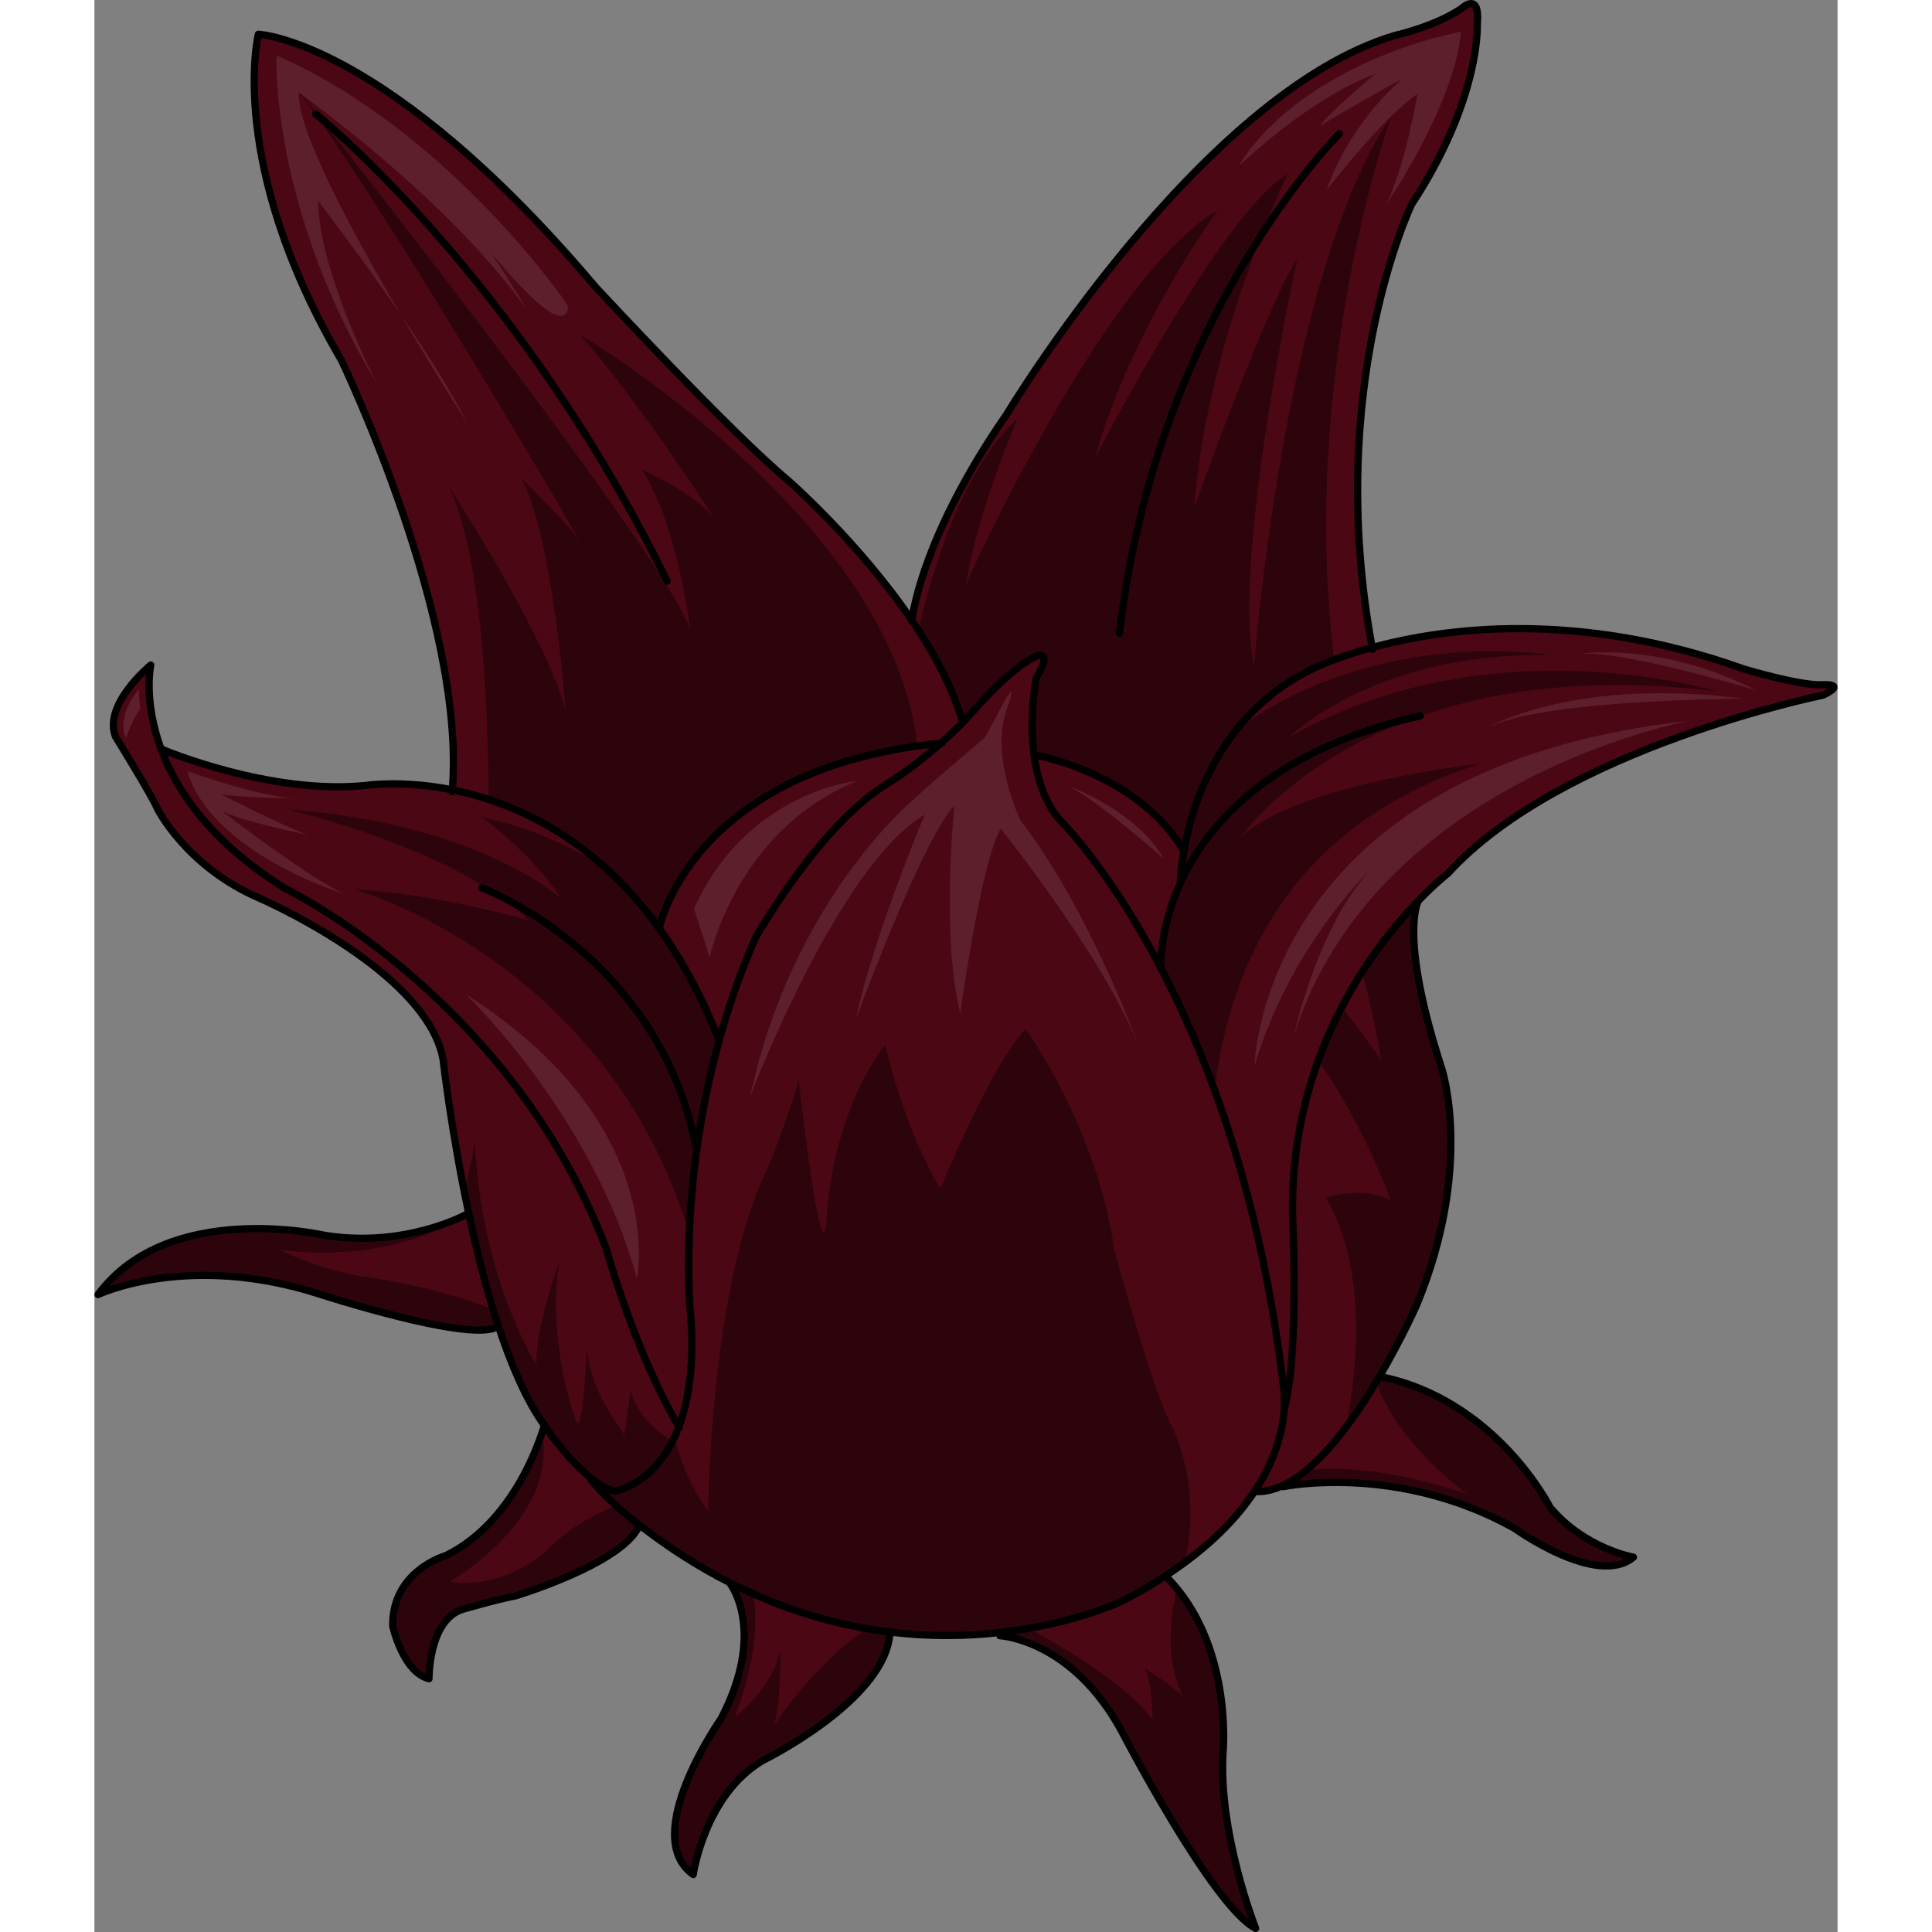
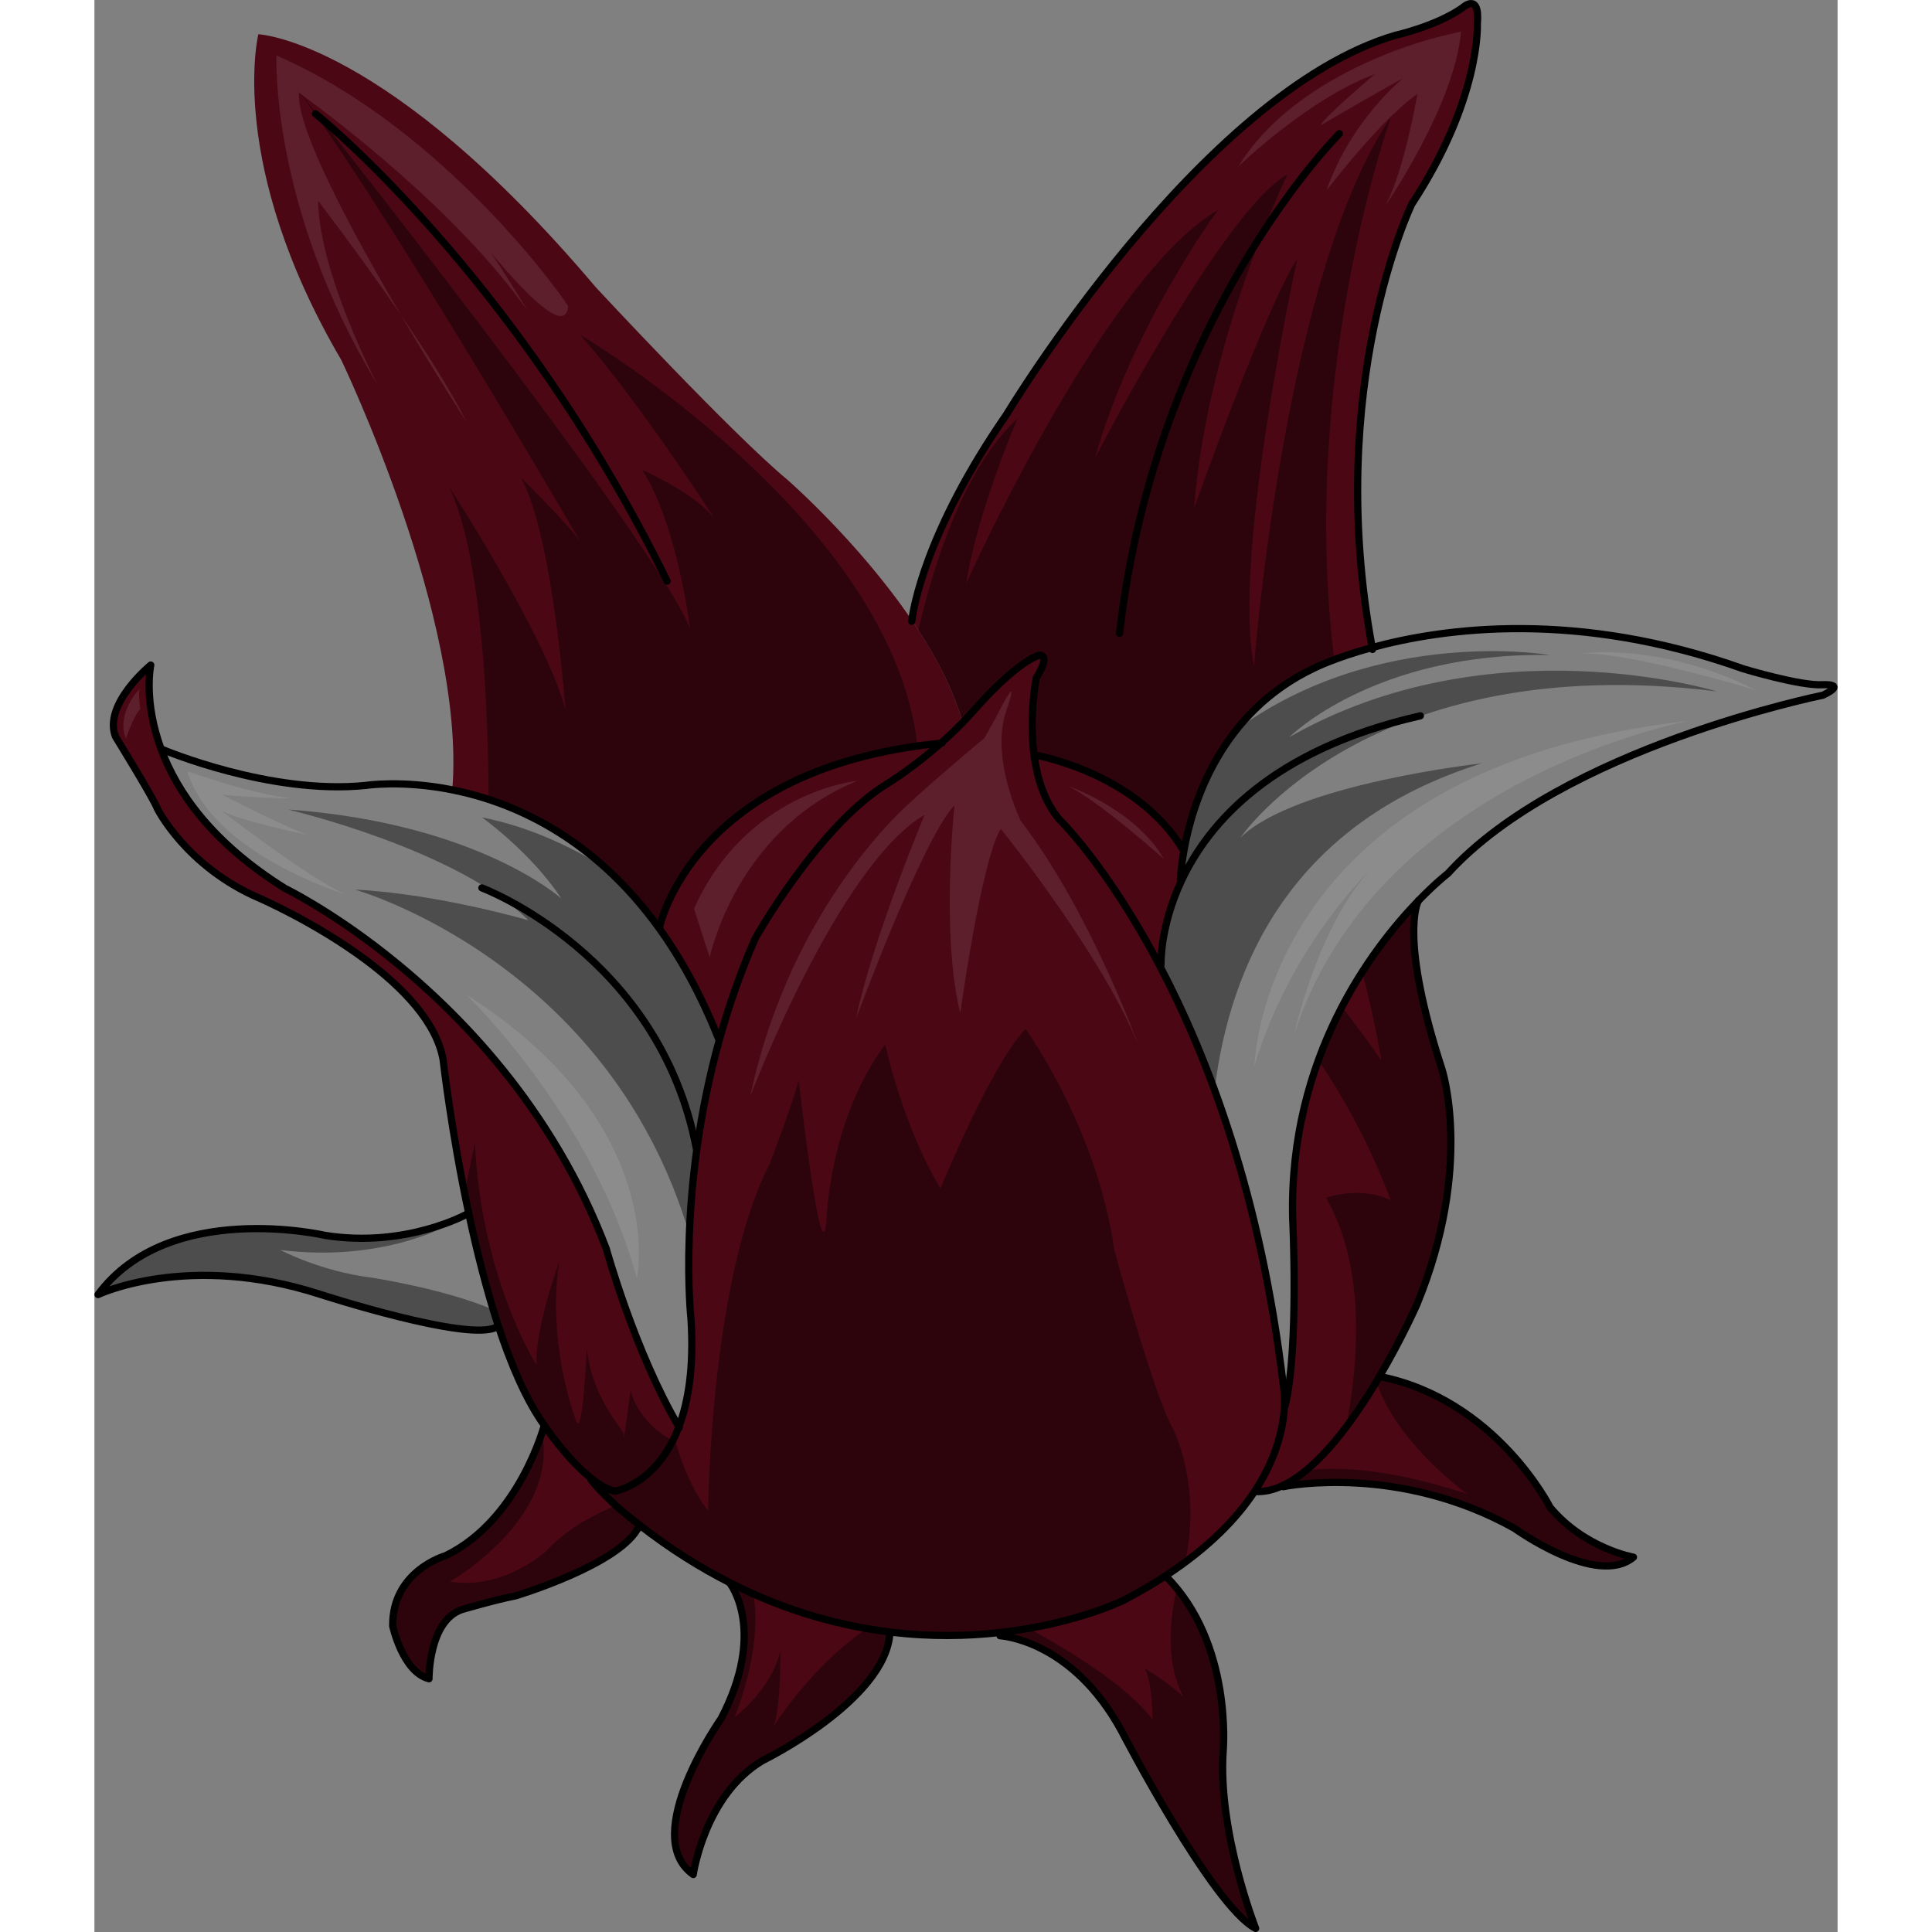
<svg xmlns="http://www.w3.org/2000/svg" version="1.1" id="Layer_2" width="800px" height="800px" viewBox="0 0 241.774 267.965" enable-background="new 0 0 241.774 267.965" xml:space="preserve">
  <rect x="0" y="0" width="241.774" height="267.965" fill="#808080" stroke="none" />
  <g>
    <path fill="#4B0714" d="M117.408,103.076c0.99-0.877,2.008-1.831,3.013-2.867c0.553-0.573,1.106-1.157,1.642-1.772   c0,0,5.548-6.458,9.03-7.576c0,0,1.624-0.208-0.459,3.162c0,0-1.04,5.188-0.304,10.734c0.419,3.099,1.382,6.297,3.393,8.772   c0,0,6.689,6.452,14.014,20.379c6.751,12.813,14.039,31.946,17.155,58.202c0,0,0.228,1.054,0.161,2.845   c-0.105,2.671-0.896,6.969-4.118,11.865c-2.446,3.719-6.307,7.775-12.357,11.729c-1.759,1.16-3.706,2.295-5.854,3.42   c0,0-6.685,3.295-17.178,4.459c-4.451,0.5-9.602,0.619-15.202-0.076c-6.824-0.832-14.326-2.84-22.12-6.789   c-4.132-2.091-8.348-4.721-12.584-8.016c-0.987-0.76-1.971-1.56-2.961-2.399c0,0-2.669-2.403-3.836-3.973l0.09-0.112   c1.06,0.846,2.157,1.496,3.197,1.768c0,0,5.887-0.846,8.93-8.94c1.321-3.487,2.107-8.307,1.682-14.979c0,0-1.96-17.62,3.992-38.9   c1.261-4.516,2.878-9.191,4.939-13.899c0,0,8.87-15.772,18.451-21.513C110.125,108.598,113.521,106.519,117.408,103.076z" />
    <path opacity="0.4" d="M117.408,103.076c0.99-0.877,2.008-1.831,3.013-2.867c0.553-0.573,1.106-1.157,1.642-1.772   c0,0,5.548-6.458,9.03-7.576c0,0,1.624-0.208-0.459,3.162c0,0-1.04,5.188-0.304,10.734c0.419,3.099,1.382,6.297,3.393,8.772   c0,0,6.689,6.452,14.014,20.379c6.751,12.813,14.039,31.946,17.155,58.202c0,0,0.228,1.054,0.161,2.845   c-0.105,2.671-0.896,6.969-4.118,11.865c-2.446,3.719-6.307,7.775-12.357,11.729c-1.759,1.16-3.706,2.295-5.854,3.42   c0,0-6.685,3.295-17.178,4.459c-4.451,0.5-9.602,0.619-15.202-0.076c-6.824-0.832-14.326-2.84-22.12-6.789   c-4.132-2.091-8.348-4.721-12.584-8.016c-0.987-0.76-1.971-1.56-2.961-2.399c0,0-2.669-2.403-3.836-3.973l0.09-0.112   c1.06,0.846,2.157,1.496,3.197,1.768c0,0,5.887-0.846,8.93-8.94c1.321-3.487,2.107-8.307,1.682-14.979c0,0-1.96-17.62,3.992-38.9   c1.261-4.516,2.878-9.191,4.939-13.899c0,0,8.87-15.772,18.451-21.513C110.125,108.598,113.521,106.519,117.408,103.076z" />
    <path fill="#4B0714" d="M164.893,192.11c-3.116-26.256-10.404-45.39-17.155-58.202c-7.325-13.927-14.014-20.379-14.014-20.379   c-2.011-2.476-2.973-5.674-3.393-8.772c-0.736-5.546,0.304-10.734,0.304-10.734c2.083-3.37,0.459-3.162,0.459-3.162   c-3.482,1.118-9.03,7.576-9.03,7.576c-0.536,0.615-1.089,1.199-1.642,1.772c-1.005,1.036-2.023,1.99-3.013,2.867   c-3.888,3.442-7.283,5.521-7.283,5.521c-9.581,5.74-18.451,21.513-18.451,21.513c-2.061,4.708-3.678,9.384-4.939,13.899   c-5.952,21.28-3.992,38.9-3.992,38.9c0.425,6.673-0.361,11.492-1.682,14.979c-0.198,0.526-0.409,1.02-0.628,1.487   c1.04,3.859,2.546,7.373,4.69,10.186c0,0,0.26-32.12,8.527-48.106c0,0,3.339-8.705,4.027-11.646c0,0,3.134,27.648,3.841,19.625   c0.037-0.426,0.387-14.11,8.166-24.567c0,0,2.428,11.357,7.669,19.963c0,0,7.103-17.373,11.806-22.103   c0,0,9.933,13.733,12.298,30.656c0,0,5.505,20.2,8.107,24.717c0,0,4.079,7.817,1.712,18.561c4.523-3.346,7.602-6.713,9.66-9.842   c3.223-4.896,4.013-9.194,4.118-11.865C165.121,193.164,164.893,192.11,164.893,192.11z" />
    <path fill="#4B0714" d="M201.905,209.076c4.796,5.723,11.559,6.902,11.559,6.902c-5.084,4.259-16.522-4.007-16.522-4.007   c-15.987-8.929-31.505-5.88-32.036-5.776l-0.077-0.156c5.036-2.348,9.915-9.176,13.411-15.131   C194.41,194.119,201.905,209.076,201.905,209.076z" />
    <path fill="#4B0714" d="M117.408,103.076c-3.888,3.442-7.283,5.521-7.283,5.521c-9.581,5.74-18.451,21.513-18.451,21.513   c-2.061,4.708-3.678,9.384-4.939,13.899l-0.216-0.059c-2.435-6.088-5.251-11.145-8.275-15.326l0.17-0.115   C78.414,128.51,82.925,106.49,117.408,103.076z" />
    <path fill="#4B0714" d="M150.759,122.178c-3.02,6.471-2.822,11.628-2.822,11.628l-0.2,0.103   c-7.325-13.927-14.014-20.379-14.014-20.379c-2.011-2.476-2.973-5.674-3.393-8.772l0.163-0.025c0,0,14.043,2.402,20.514,13.152   l0.118,0.021c-0.457,2.561-0.491,4.213-0.491,4.213L150.759,122.178z" />
    <path fill="#4B0714" d="M191.808,3.305c0,0,0.511,10.375-9.092,25.008c0,0-12.208,25.186-5.492,61.495   c-5.153,1.402-8.01,2.838-8.01,2.838c-13.01,6.142-16.908,18.697-18.089,25.259l-0.118-0.021   c-6.471-10.75-20.514-13.152-20.514-13.152l-0.163,0.025c-0.736-5.546,0.304-10.734,0.304-10.734   c2.083-3.37,0.459-3.162,0.459-3.162c-3.482,1.118-9.03,7.576-9.03,7.576c-0.536,0.615-1.089,1.199-1.642,1.772   c-1.353-4.807-3.985-9.688-7.042-14.173c0.154-1.292,1.727-12.075,13.128-28.548c0,0,26.886-44.66,53.968-52.603   c0,0,5.56-1.227,9.228-3.774C189.702,1.111,192.209-1.248,191.808,3.305z" />
-     <path fill="#4B0714" d="M239.745,96.424c0,0-36.181,7.301-52.022,24.727c0,0-1.668,1.278-4.087,3.776   c-6.384,6.595-17.964,21.686-17.443,44.018c0,0,0.898,17.938-1.038,26.01l-0.101,0.001c0.067-1.791-0.161-2.845-0.161-2.845   c-3.116-26.256-10.404-45.39-17.155-58.202l0.2-0.103c0,0-0.198-5.157,2.822-11.628l-0.125-0.061c0,0,0.035-1.652,0.491-4.213   c1.181-6.562,5.079-19.117,18.089-25.259c0,0,2.856-1.436,8.01-2.838c9.946-2.707,28.442-5.263,51.499,2.964   c0,0,7.959,2.409,11.029,2.197C239.752,94.969,243.183,94.779,239.745,96.424z" />
    <path fill="#4B0714" d="M178.24,190.908c-3.497,5.955-8.375,12.783-13.411,15.131c-1.268,0.601-2.549,0.909-3.818,0.837   l-0.075-0.056c3.223-4.896,4.013-9.194,4.118-11.865l0.101-0.001c1.937-8.071,1.038-26.01,1.038-26.01   c-0.521-22.332,11.059-37.423,17.443-44.018c-0.229,0.441-2.55,5.477,3.254,23.326c0,0,4.456,13.453-3.462,32.671   C183.427,180.924,181.391,185.563,178.24,190.908z" />
    <path fill="#4B0714" d="M125.546,226.428c10.493-1.164,17.178-4.459,17.178-4.459c2.147-1.125,4.095-2.26,5.854-3.42l0.106,0.161   c9.184,9.241,7.879,24.034,7.879,24.034c-0.796,11.305,4.497,24.721,4.497,24.721c-6.003-3.08-18.582-27.338-18.582-27.338   c-6.915-12.767-16.881-13.254-16.881-13.254L125.546,226.428z" />
    <path fill="#4B0714" d="M110.331,226.512c-0.625,9.361-17.64,17.669-17.64,17.669c-8.071,4.779-9.636,15.814-9.636,15.814   c-7.567-5.376,3.863-21.624,3.863-21.624c6.375-12.188,1.26-18.722,1.26-18.722l0.047-0.087c7.793,3.949,15.296,5.957,22.12,6.789   L110.331,226.512z" />
    <path fill="#4B0714" d="M75.641,211.547l-0.101,0.121c-2.423,5.278-17.125,9.674-17.125,9.674   c-2.798,0.537-7.426,1.896-7.426,1.896c-4.655,1.558-4.581,9.604-4.581,9.604c-3.644-0.914-5.037-7.311-5.037-7.311   c-0.108-7.659,7.325-9.755,7.325-9.755c10.257-4.978,13.701-18.086,13.701-18.086s3.102,4.67,6.538,7.372l-0.09,0.112   c1.167,1.569,3.836,3.973,3.836,3.973C73.67,209.987,74.654,210.787,75.641,211.547z" />
-     <path fill="#4B0714" d="M56.038,183.959l-0.228,0.08c-3.729,2.221-24.508-4.52-24.508-4.52c-18.31-5.932-30.802,0.035-30.802,0.035   c9.802-13.261,31.522-8.204,31.522-8.204c11.217,1.772,19.677-2.973,19.677-2.973l0.226-0.051   C53.026,173.475,54.393,178.935,56.038,183.959z" />
    <path fill="#4B0714" d="M70.991,173.19c-7.446-19.62-20.604-32.968-30.687-40.903c-7.849-6.163-13.839-9.05-13.839-9.05   c-10.257-6.406-15.026-13.462-17.168-19.223c-2.554-6.79-1.481-11.775-1.481-11.775s-6.641,5.407-4.891,9.93   c0,0,5.279,8.556,5.788,9.957c0,0,3.978,8.05,14.152,12.44c0,0,7.795,3.367,14.792,8.592c5.105,3.813,9.791,8.623,10.708,13.823   c0,0,1.115,9.897,3.56,21.346c1.102,5.147,2.468,10.607,4.113,15.632c1.782,5.407,3.891,10.301,6.358,13.731   c0,0,3.102,4.67,6.538,7.372c1.06,0.846,2.157,1.496,3.197,1.768c0,0,5.887-0.846,8.93-8.94   C74.924,187.451,70.991,173.19,70.991,173.19z" />
-     <path fill="#4B0714" d="M86.735,144.01c-5.952,21.28-3.992,38.9-3.992,38.9c0.425,6.673-0.361,11.492-1.682,14.979   c-6.137-10.438-10.07-24.699-10.07-24.699c-7.446-19.62-20.604-32.968-30.687-40.903c-7.849-6.163-13.839-9.05-13.839-9.05   c-10.257-6.406-15.026-13.462-17.168-19.223l0.155-0.056c0,0,14.893,6.321,28.161,4.981c0,0,4.989-0.794,12.023,0.609   c8.286,1.663,19.414,6.39,28.605,19.075c3.024,4.182,5.841,9.238,8.275,15.326L86.735,144.01z" />
    <path fill="#4B0714" d="M113.379,86.036c3.058,4.485,5.689,9.366,7.042,14.173c-1.005,1.036-2.023,1.99-3.013,2.867   c-34.483,3.414-38.995,25.434-38.995,25.434l-0.17,0.115c-9.191-12.686-20.319-17.412-28.605-19.075   c1.942-23.621-15.395-59.612-15.395-59.612C18.283,22.711,22.737,4.752,22.737,4.752S40.454,5.45,69.546,39.848   c0,0,18.858,20.315,26.615,26.73C96.161,66.578,106.004,75.177,113.379,86.036z" />
    <path opacity="0.4" d="M114.149,103.467C110.726,72.027,67.36,46.424,67.36,46.424C75.929,56.18,86.1,72.076,86.1,72.076   c-2.677-3.666-10.107-6.892-10.107-6.892c4.891,7.718,6.631,22.015,6.631,22.015c-4.904-12.434-55.054-75.57-55.054-75.57   C39.865,27.714,67.4,75.142,67.4,75.142c-1.513-2.276-8.219-8.867-8.219-8.867c4.428,8.104,6.157,32.258,6.157,32.258   c-2.54-10.081-16.125-30.994-16.125-30.994c4.683,9.996,5.417,31.903,5.462,43.34c7.439,2.438,16.136,7.489,23.569,17.747   l0.17-0.115C78.414,128.51,82.64,107.897,114.149,103.467z" />
    <path fill="none" stroke="#000000" stroke-linecap="round" stroke-linejoin="round" stroke-miterlimit="10" d="M81.122,197.996   c-0.018-0.031-0.044-0.074-0.061-0.106c-6.137-10.438-10.07-24.699-10.07-24.699c-7.446-19.62-20.604-32.968-30.687-40.903   c-7.849-6.163-13.839-9.05-13.839-9.05c-10.257-6.406-15.026-13.462-17.168-19.223c-2.554-6.79-1.481-11.775-1.481-11.775   s-6.641,5.407-4.891,9.93c0,0,5.279,8.556,5.788,9.957c0,0,3.978,8.05,14.152,12.44c0,0,7.795,3.367,14.792,8.592   c5.105,3.813,9.791,8.623,10.708,13.823c0,0,1.115,9.897,3.56,21.346c1.102,5.147,2.468,10.607,4.113,15.632   c1.782,5.407,3.891,10.301,6.358,13.731c0,0,3.102,4.67,6.538,7.372c1.06,0.846,2.157,1.496,3.197,1.768c0,0,5.887-0.846,8.93-8.94   c1.321-3.487,2.107-8.307,1.682-14.979c0,0-1.96-17.62,3.992-38.9c1.261-4.516,2.878-9.191,4.939-13.899   c0,0,8.87-15.772,18.451-21.513c0,0,3.396-2.079,7.283-5.521c0.99-0.877,2.008-1.831,3.013-2.867   c0.553-0.573,1.106-1.157,1.642-1.772c0,0,5.548-6.458,9.03-7.576c0,0,1.624-0.208-0.459,3.162c0,0-1.04,5.188-0.304,10.734   c0.419,3.099,1.382,6.297,3.393,8.772c0,0,6.689,6.452,14.014,20.379c6.751,12.813,14.039,31.946,17.155,58.202   c0,0,0.228,1.054,0.161,2.845c-0.105,2.671-0.896,6.969-4.118,11.865c-2.446,3.719-6.307,7.775-12.357,11.729   c-1.759,1.16-3.706,2.295-5.854,3.42c0,0-6.685,3.295-17.178,4.459c-4.451,0.5-9.602,0.619-15.202-0.076   c-6.824-0.832-14.326-2.84-22.12-6.789c-4.132-2.091-8.348-4.721-12.584-8.016c-0.987-0.76-1.971-1.56-2.961-2.399   c0,0-2.669-2.403-3.836-3.973" />
    <path fill="none" stroke="#000000" stroke-linecap="round" stroke-linejoin="round" stroke-miterlimit="10" d="M147.937,133.806   c0,0-0.198-5.157,2.822-11.628c3.785-8.088,12.61-18.232,33.148-22.896" />
    <path fill="none" stroke="#000000" stroke-linecap="round" stroke-linejoin="round" stroke-miterlimit="10" d="M150.634,122.117   c0,0,0.035-1.652,0.491-4.213c1.181-6.562,5.079-19.117,18.089-25.259c0,0,2.856-1.436,8.01-2.838   c9.946-2.707,28.442-5.263,51.499,2.964c0,0,7.959,2.409,11.029,2.197c0,0,3.43-0.189-0.008,1.455c0,0-36.181,7.301-52.022,24.727   c0,0-1.668,1.278-4.087,3.776c-6.384,6.595-17.964,21.686-17.443,44.018c0,0,0.898,17.938-1.038,26.01" />
    <path fill="none" stroke="#000000" stroke-linecap="round" stroke-linejoin="round" stroke-miterlimit="10" d="M183.658,124.889   c0,0-0.011,0.009-0.023,0.038c-0.229,0.441-2.55,5.477,3.254,23.326c0,0,4.456,13.453-3.462,32.671c0,0-2.036,4.64-5.187,9.984   c-3.497,5.955-8.375,12.783-13.411,15.131c-1.268,0.601-2.549,0.909-3.818,0.837" />
    <path fill="none" stroke="#000000" stroke-linecap="round" stroke-linejoin="round" stroke-miterlimit="10" d="M9.453,103.959   c0,0,14.893,6.321,28.161,4.981c0,0,4.989-0.794,12.023,0.609c8.286,1.663,19.414,6.39,28.605,19.075   c3.024,4.182,5.841,9.238,8.275,15.326" />
    <path fill="none" stroke="#000000" stroke-linecap="round" stroke-linejoin="round" stroke-miterlimit="10" d="M53.739,123.151   c0,0,24.616,9.218,29.756,36.194" />
    <path fill="none" stroke="#000000" stroke-linecap="round" stroke-linejoin="round" stroke-miterlimit="10" d="M78.414,128.51   c0,0,4.511-22.02,38.995-25.434c0.05-0.006,0.101-0.011,0.152-0.018" />
    <path fill="none" stroke="#000000" stroke-linecap="round" stroke-linejoin="round" stroke-miterlimit="10" d="M130.493,104.731   c0,0,14.043,2.402,20.514,13.152" />
-     <path fill="none" stroke="#000000" stroke-linecap="round" stroke-linejoin="round" stroke-miterlimit="10" d="M49.616,109.799   c0.007-0.08,0.015-0.17,0.022-0.249c1.942-23.621-15.395-59.612-15.395-59.612C18.283,22.711,22.737,4.752,22.737,4.752   S40.454,5.45,69.546,39.848c0,0,18.858,20.315,26.615,26.73c0,0,9.843,8.599,17.218,19.458c3.058,4.485,5.689,9.366,7.042,14.173   c-0.002,0.021,0.006,0.041,0.015,0.063" />
    <path fill="none" stroke="#000000" stroke-linecap="round" stroke-linejoin="round" stroke-miterlimit="10" d="M30.66,15.771   c0,0,27.863,22.253,48.775,64.824" />
    <path fill="none" stroke="#000000" stroke-linecap="round" stroke-linejoin="round" stroke-miterlimit="10" d="M113.367,86.165   c0,0,0.004-0.04,0.012-0.129c0.154-1.292,1.727-12.075,13.128-28.548c0,0,26.886-44.66,53.968-52.603c0,0,5.56-1.227,9.228-3.774   c0,0,2.507-2.359,2.105,2.193c0,0,0.511,10.375-9.092,25.008c0,0-12.208,25.186-5.492,61.495c0.012,0.092,0.035,0.174,0.047,0.266" />
    <path fill="none" stroke="#000000" stroke-linecap="round" stroke-linejoin="round" stroke-miterlimit="10" d="M172.675,18.543   c0,0-25.459,25.292-30.494,69.3" />
    <path fill="none" stroke="#000000" stroke-linecap="round" stroke-linejoin="round" stroke-miterlimit="10" d="M51.699,168.378   c0,0-8.459,4.745-19.677,2.973c0,0-21.72-5.057-31.522,8.204c0,0,12.492-5.967,30.802-0.035c0,0,20.778,6.74,24.508,4.52" />
    <path fill="none" stroke="#000000" stroke-linecap="round" stroke-linejoin="round" stroke-miterlimit="10" d="M62.396,197.69   c0,0-3.444,13.108-13.701,18.086c0,0-7.433,2.096-7.325,9.755c0,0,1.394,6.396,5.037,7.311c0,0-0.074-8.047,4.581-9.604   c0,0,4.627-1.358,7.426-1.896c0,0,14.703-4.396,17.125-9.674" />
    <path fill="none" stroke="#000000" stroke-linecap="round" stroke-linejoin="round" stroke-miterlimit="10" d="M88.178,219.649   c0,0,5.116,6.534-1.26,18.722c0,0-11.431,16.248-3.863,21.624c0,0,1.565-11.035,9.636-15.814c0,0,17.015-8.308,17.64-17.669" />
    <path fill="none" stroke="#000000" stroke-linecap="round" stroke-linejoin="round" stroke-miterlimit="10" d="M125.598,226.873   c0,0,9.966,0.487,16.881,13.254c0,0,12.579,24.258,18.582,27.338c0,0-5.292-13.416-4.497-24.721c0,0,1.304-14.793-7.879-24.034" />
    <path fill="none" stroke="#000000" stroke-linecap="round" stroke-linejoin="round" stroke-miterlimit="10" d="M164.895,206.205   c0,0,0,0,0.011-0.01c0.531-0.104,16.049-3.152,32.036,5.776c0,0,11.438,8.266,16.522,4.007c0,0-6.763-1.18-11.559-6.902   c0,0-7.496-14.957-23.666-18.168c-0.01-0.002-0.02-0.002-0.03-0.003" />
    <path opacity="0.4" d="M36.146,123.385c0,0,35.174,9.902,46.371,47.816c0.267-7.045,1.274-16.668,4.218-27.191l-0.216-0.059   c-2.435-6.088-5.251-11.145-8.275-15.326c-2.319-3.201-4.762-5.892-7.251-8.158c-5.062-3.176-10.864-5.831-17.247-7.103   c0,0,6.854,4.89,11.008,11.257c0,0-11.508-10.443-37.913-12.343c0,0,23.516,5.502,33.36,15.37   C60.2,127.648,47.667,123.973,36.146,123.385z" />
    <path opacity="0.4" d="M225.005,95.892c0,0-31.296-9.616-59.276,6.347c0,0,11.757-11.821,36.148-11.386   c0,0-23.625-4.096-43.424,10.309c-4.679,5.866-6.57,12.535-7.327,16.743c-0.457,2.561-0.491,4.213-0.491,4.213l0.125,0.061   c-3.02,6.471-2.822,11.628-2.822,11.628l-0.2,0.103c2.55,4.84,5.176,10.582,7.625,17.269c2.141-17.539,10.836-37.116,37.047-45.302   c0,0-25.967,2.855-33.484,10.335C158.926,116.21,176.673,89.916,225.005,95.892z" />
    <path opacity="0.4" d="M183.635,124.927c-2.215,2.288-5.054,5.6-7.798,9.882c1.732,6.451,2.654,12.271,2.654,12.271   c-1.416-2.079-3.5-4.874-5.46-7.441c-1.187,2.272-2.3,4.744-3.27,7.411c6.798,9.961,10.02,19.431,10.02,19.431   c-4.103-2.077-8.968-0.363-8.968-0.363c5.486,9.48,4.598,22.396,2.804,31.801c1.701-2.262,3.267-4.7,4.623-7.01   c3.151-5.345,5.187-9.984,5.187-9.984c7.918-19.218,3.462-32.671,3.462-32.671C181.084,130.403,183.405,125.368,183.635,124.927z" />
    <path opacity="0.4" d="M80.207,199.814c-1.61-0.862-4.699-2.969-5.854-6.89c0,0-1.131,8.571-0.916,6.12   c0.066-0.746-4.453-4.903-5.134-12.104c0,0-0.568,12.477-1.463,10.207c-0.307-0.779-4.097-11.071-2.365-22.193   c0,0-3.481,9.651-3.146,14.379c0,0-7.608-11.753-8.558-30.819c0,0-0.606,2.926-1.443,6.919c0.19,0.949,0.388,1.916,0.597,2.894   c1.102,5.147,2.468,10.607,4.113,15.632c1.782,5.407,3.891,10.301,6.358,13.731c0,0,3.102,4.67,6.538,7.372   c1.06,0.846,2.157,1.496,3.197,1.768C72.131,206.83,77.037,206.106,80.207,199.814z" />
    <path opacity="0.4" d="M151.007,117.884l0.118,0.021c1.181-6.562,5.079-19.117,18.089-25.259c0,0,0.953-0.478,2.742-1.149   c-4.873-39.91,7.88-75.279,7.88-75.279c-14.896,21.891-18.996,76.125-18.996,76.125c-3.118-14.948,6.001-56.455,6.001-56.455   c-4.321,6.444-14.308,34.566-14.308,34.566c1.691-23.054,12.953-46.288,12.953-46.288c-8.972,5.01-26.667,39.278-26.667,39.278   c4.998-17.984,17.017-34.328,17.017-34.328c-0.254,0.148-0.51,0.304-0.766,0.469c-15.667,10.074-34.174,51.389-34.174,51.389   c1.572-10.098,7.139-22.916,7.139-22.916c-7.302,6.68-11.534,19.812-13.761,29.332c2.67,4.106,4.929,8.492,6.147,12.82   c0.553-0.573,1.106-1.157,1.642-1.772c0,0,5.548-6.458,9.03-7.576c0,0,1.624-0.208-0.459,3.162c0,0-1.04,5.188-0.304,10.734   l0.163-0.025C130.493,104.731,144.537,107.134,151.007,117.884z" />
    <path opacity="0.4" d="M31.302,179.52c0,0,20.778,6.74,24.508,4.52l0.228-0.08c-0.245-0.748-0.471-1.521-0.704-2.285   c-6.663-2.91-16.909-4.473-16.909-4.473c-7.094-0.873-12.644-3.834-12.644-3.834c13.768,1.722,22.694-3.187,22.694-3.187   l-1.778,0.162c-3.548,1.05-8.713,1.949-14.675,1.008c0,0-21.72-5.057-31.522,8.204C0.5,179.555,12.992,173.588,31.302,179.52z" />
    <path opacity="0.4" d="M75.452,211.833l0.024-0.417c-0.932-0.721-1.861-1.476-2.796-2.269c0,0-0.139-0.126-0.36-0.331   c-2.762,1.125-6.669,3.114-9.576,6.222c0,0-5.757,5.516-13.433,4.337c0,0,14.802-8.482,12.823-20.202l0.076-0.854   c-0.833,2.665-4.6,13.132-13.516,17.458c0,0-7.433,2.096-7.325,9.755c0,0,1.394,6.396,5.037,7.311c0,0-0.074-8.047,4.581-9.604   c0,0,4.627-1.358,7.426-1.896C58.414,221.342,72.802,217.037,75.452,211.833z" />
    <path opacity="0.4" d="M110.331,226.512l0.014-0.16c-1.043-0.127-2.107-0.293-3.181-0.478   c-7.571,5.031-12.938,13.522-12.938,13.522c0.988-2.674,0.922-10.459,0.922-10.459c-1.23,5.412-6.335,9.229-6.335,9.229   c2.949-7.775,3.199-13.332,2.588-17.098c-1.053-0.47-2.111-0.966-3.176-1.506l-0.047,0.087c0,0,5.116,6.534-1.26,18.722   c0,0-11.431,16.248-3.863,21.624c0,0,1.565-11.035,9.636-15.814C92.69,244.181,109.706,235.873,110.331,226.512z" />
    <path opacity="0.4" d="M161.06,267.465c0,0-5.292-13.416-4.497-24.721c0,0,1.157-13.176-6.434-22.427   c-1.904,8.097-0.241,12.909,0.919,15.05c-1.743-1.803-5.419-3.987-5.419-3.987c1.113,1.604,1.128,7.127,1.128,7.127   c-3.629-4.938-12.662-10.214-17.179-12.657c-1.272,0.223-2.614,0.42-4.032,0.578l0.051,0.445c0,0,9.966,0.487,16.881,13.254   C142.479,240.127,155.057,264.385,161.06,267.465z" />
    <path opacity="0.4" d="M178.24,190.908c-0.144,0.244-0.293,0.491-0.44,0.738c2.903,8.699,12.625,15.574,12.625,15.574   c-10.577-3.472-17.748-3.846-22.348-3.302c-1.067,0.878-2.152,1.609-3.247,2.12l0.077,0.156c0.531-0.104,16.049-3.152,32.036,5.776   c0,0,11.438,8.266,16.522,4.007c0,0-6.763-1.18-11.559-6.902C201.905,209.076,194.41,194.119,178.24,190.908z" />
    <path opacity="0.1" fill="#FFFFFF" d="M6.262,95.567c0,0-3.292,3.314-1.904,6.87c0,0,1.089-3.193,2.005-4.093   C6.363,98.345,6.04,96.125,6.262,95.567z" />
    <g opacity="0.1">
      <path fill="#FFFFFF" d="M25.247,7.692c0,0-0.9,20.968,13.972,45.582c0,0-8.041-15.317-8.193-25.417c0,0,5.747,7.445,11.457,15.792    c-6.662-11.317-14.465-25.763-14.117-30.795c5.301,3.849,21.986,16.514,31.663,30.167c0,0-2.26-3.854-5.036-7.979    c4.74,5.68,10.361,11.471,10.715,7.455C65.73,42.244,48.921,17.974,25.247,7.692z" />
      <path fill="#FFFFFF" d="M42.482,43.649c4.878,8.286,9.141,14.892,9.141,14.892C49.486,54.248,45.992,48.779,42.482,43.649z" />
    </g>
    <path opacity="0.1" fill="#FFFFFF" d="M186.992,4.981c0,0-19.885,4.375-28.34,18.116c0,0,9.747-9.447,18.958-12.814   c0,0-6.618,5.545-7.593,7.131c0,0,9.106-5.325,11.439-6.513c0,0-7.195,5.774-10.56,15.505c0,0,7.56-9.92,12.601-13.375   c0,0-1.755,10.431-4.43,15.488c0,0,9.584-13.92,10.486-24.147L186.992,4.981z" />
    <path opacity="0.1" fill="#FFFFFF" d="M12.891,106.972c0,0,10.218,3.651,15.247,3.789c0,0-8.997-0.184-10.637-0.633   c0,0,8.181,4.234,12.028,5.644c0,0-9.304-1.889-11.926-3.343c0,0,12.012,9.308,17.156,11.595   C34.759,124.023,16.311,118.425,12.891,106.972z" />
    <path opacity="0.1" fill="#FFFFFF" d="M221.204,99.972c0,0-43.407,7.964-54.835,43.606c0,0,3.236-15.012,10.629-22.965   c0,0-11.123,10.491-16.107,27.262C160.891,147.875,161.669,106.515,221.204,99.972z" />
    <path opacity="0.1" fill="#FFFFFF" d="M230.454,95.723c0,0-18.741-5.668-24.655-5.018C205.799,90.705,216.84,88.833,230.454,95.723   z" />
-     <path opacity="0.1" fill="#FFFFFF" d="M228.843,96.919c0,0-28.444,0.003-36.007,4.188   C192.836,101.106,204.857,93.801,228.843,96.919z" />
    <path opacity="0.1" fill="#FFFFFF" d="M51.49,137.885c0,0,17.588,16.723,23.755,39.441   C75.245,177.326,79.852,155.947,51.49,137.885z" />
    <path opacity="0.1" fill="#FFFFFF" d="M105.845,108.298c0,0-15.356,1.416-22.68,17.732l2.173,6.769   C85.338,132.799,88.974,115.119,105.845,108.298z" />
    <path opacity="0.1" fill="#FFFFFF" d="M134.978,108.987c0,0,9.344,3.197,13.348,10.144   C148.325,119.131,139.157,110.938,134.978,108.987z" />
    <path opacity="0.1" fill="#FFFFFF" d="M123.458,102.352c0,0-7.588,6.357-10.146,8.81c0,0-16.621,13.929-22.341,40.863   c0,0,12.195-32.053,24.187-39.026c0,0-7.196,17.101-9.52,28.272c0,0,9.227-24.953,13.651-29.582c0,0-1.913,17.902,0.803,28.849   c0,0,2.841-20.831,5.604-25.606c0,0,15.686,19.452,19.915,32.206c0,0-6.935-20.021-17.142-33.301c0,0-4.249-8.741-2.003-15.234   c2.246-6.494-1.416,0.879-1.416,0.879L123.458,102.352z" />
  </g>
</svg>